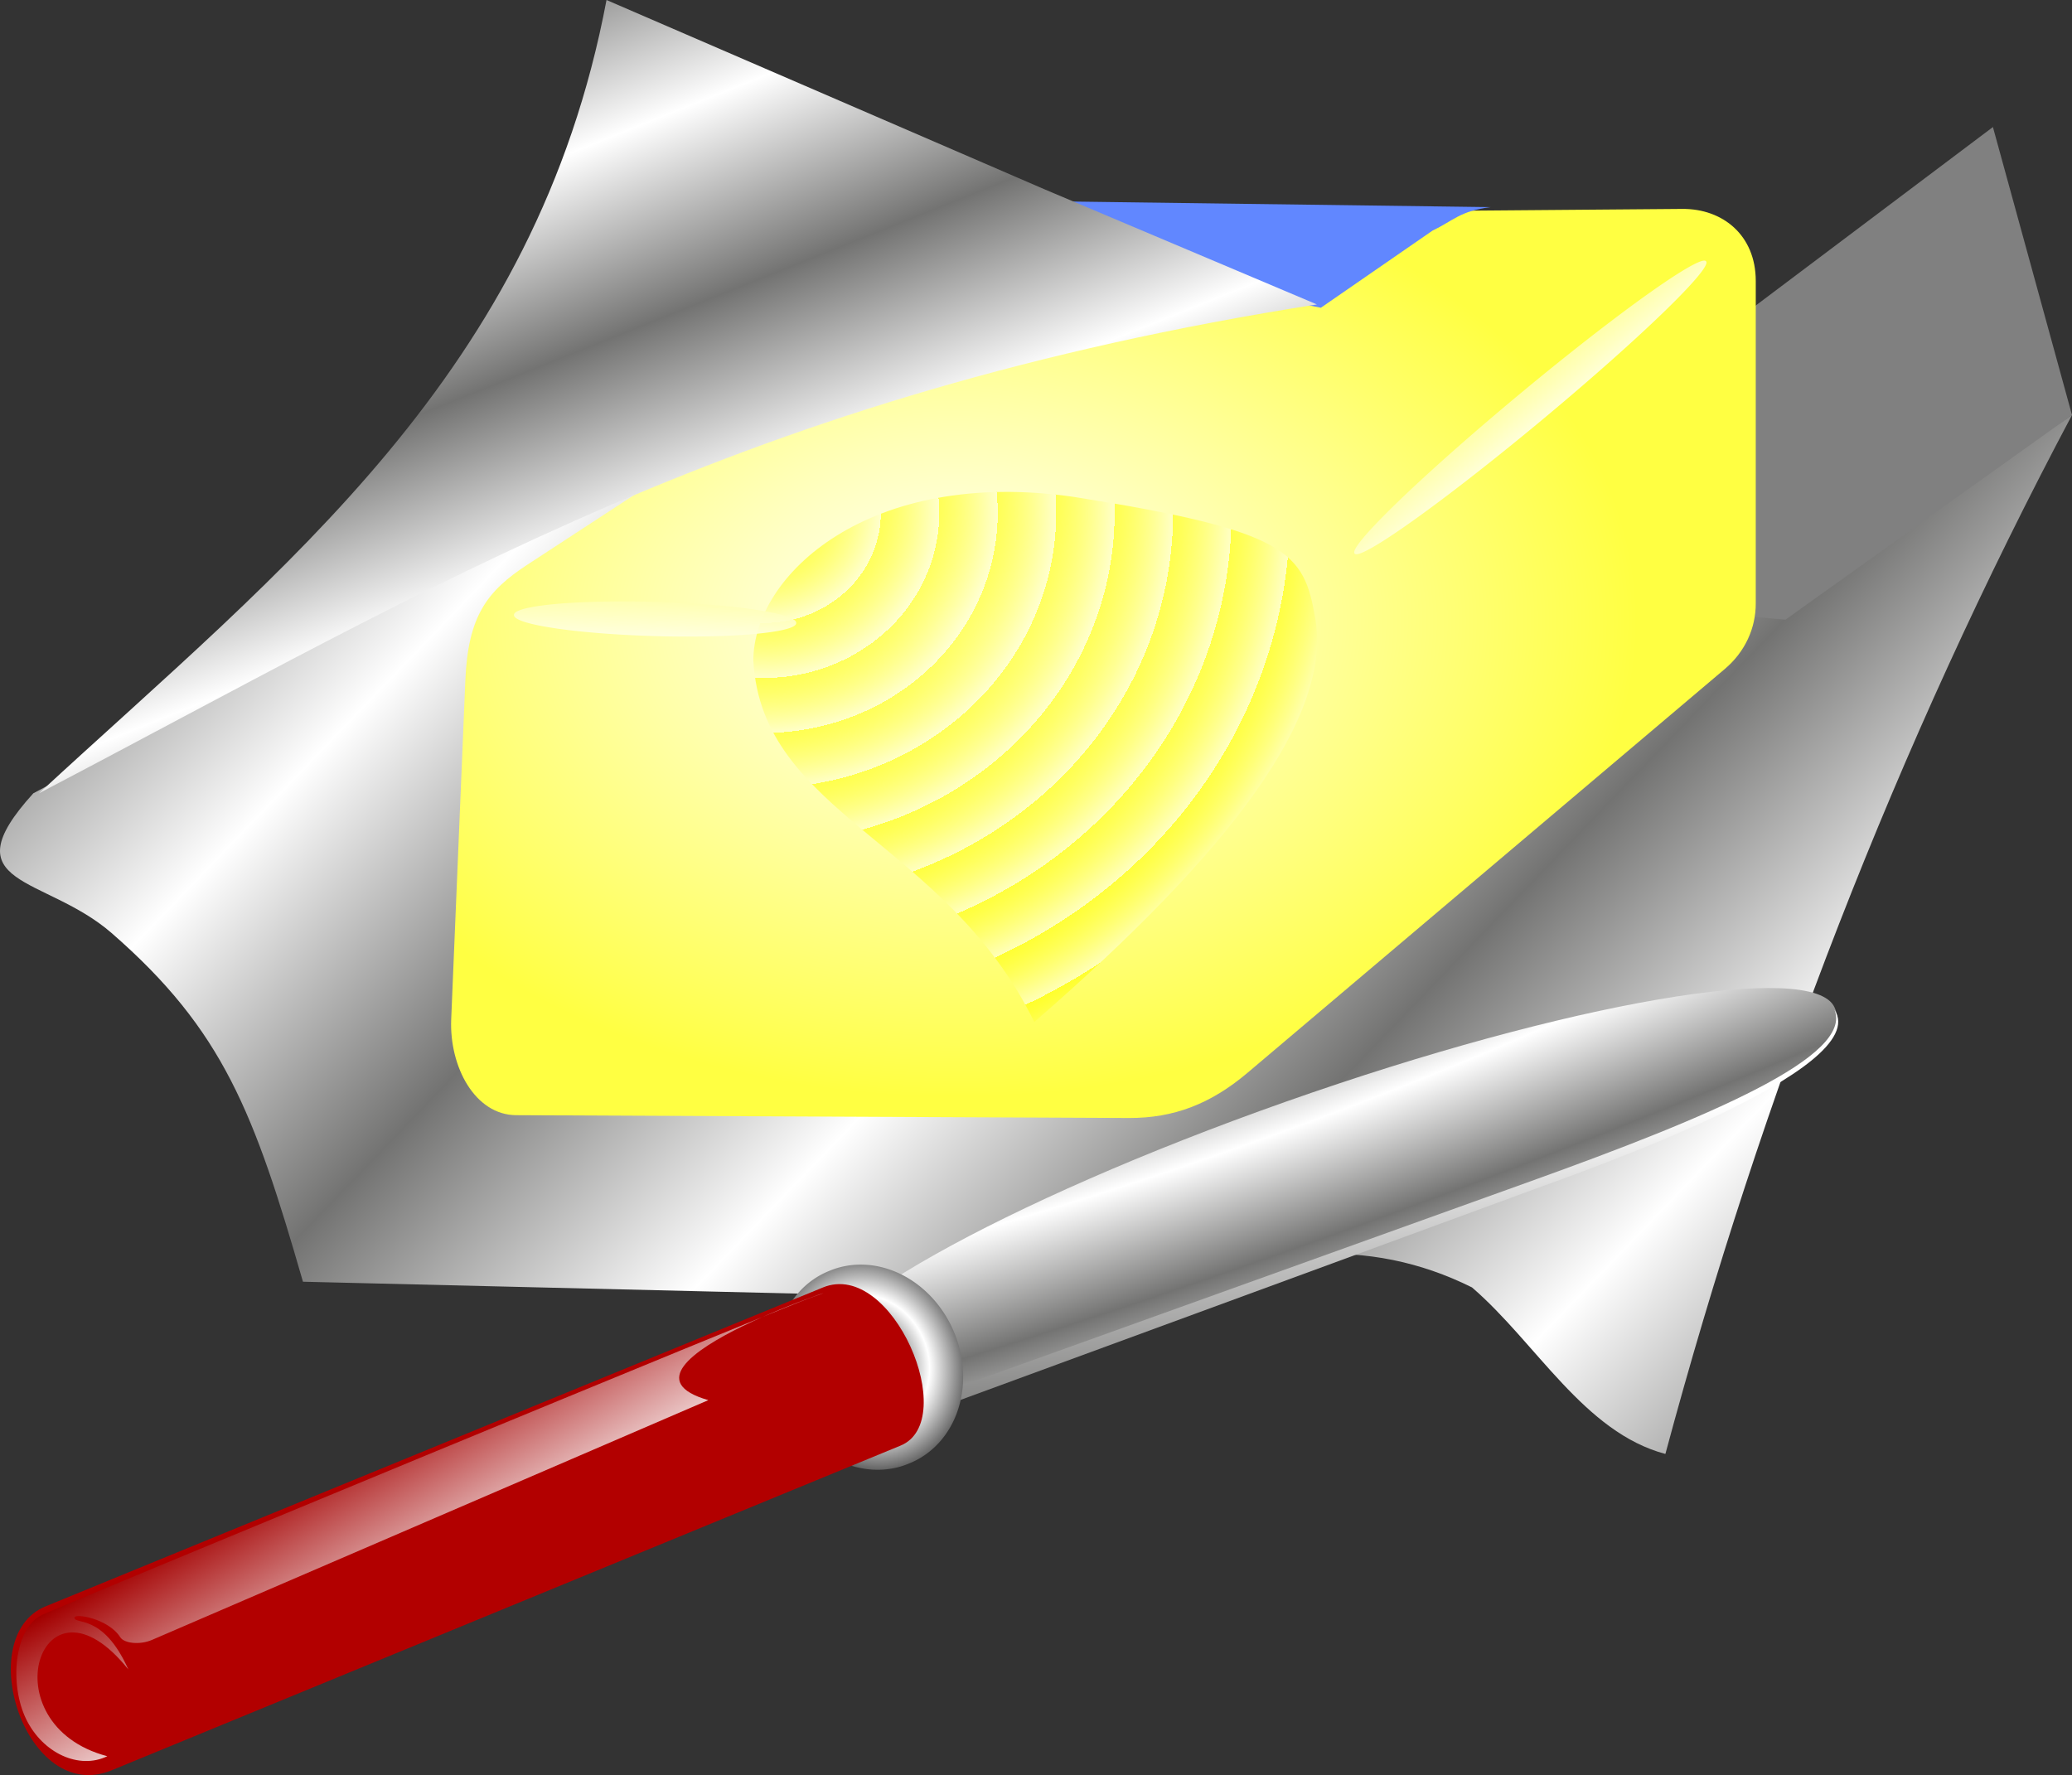
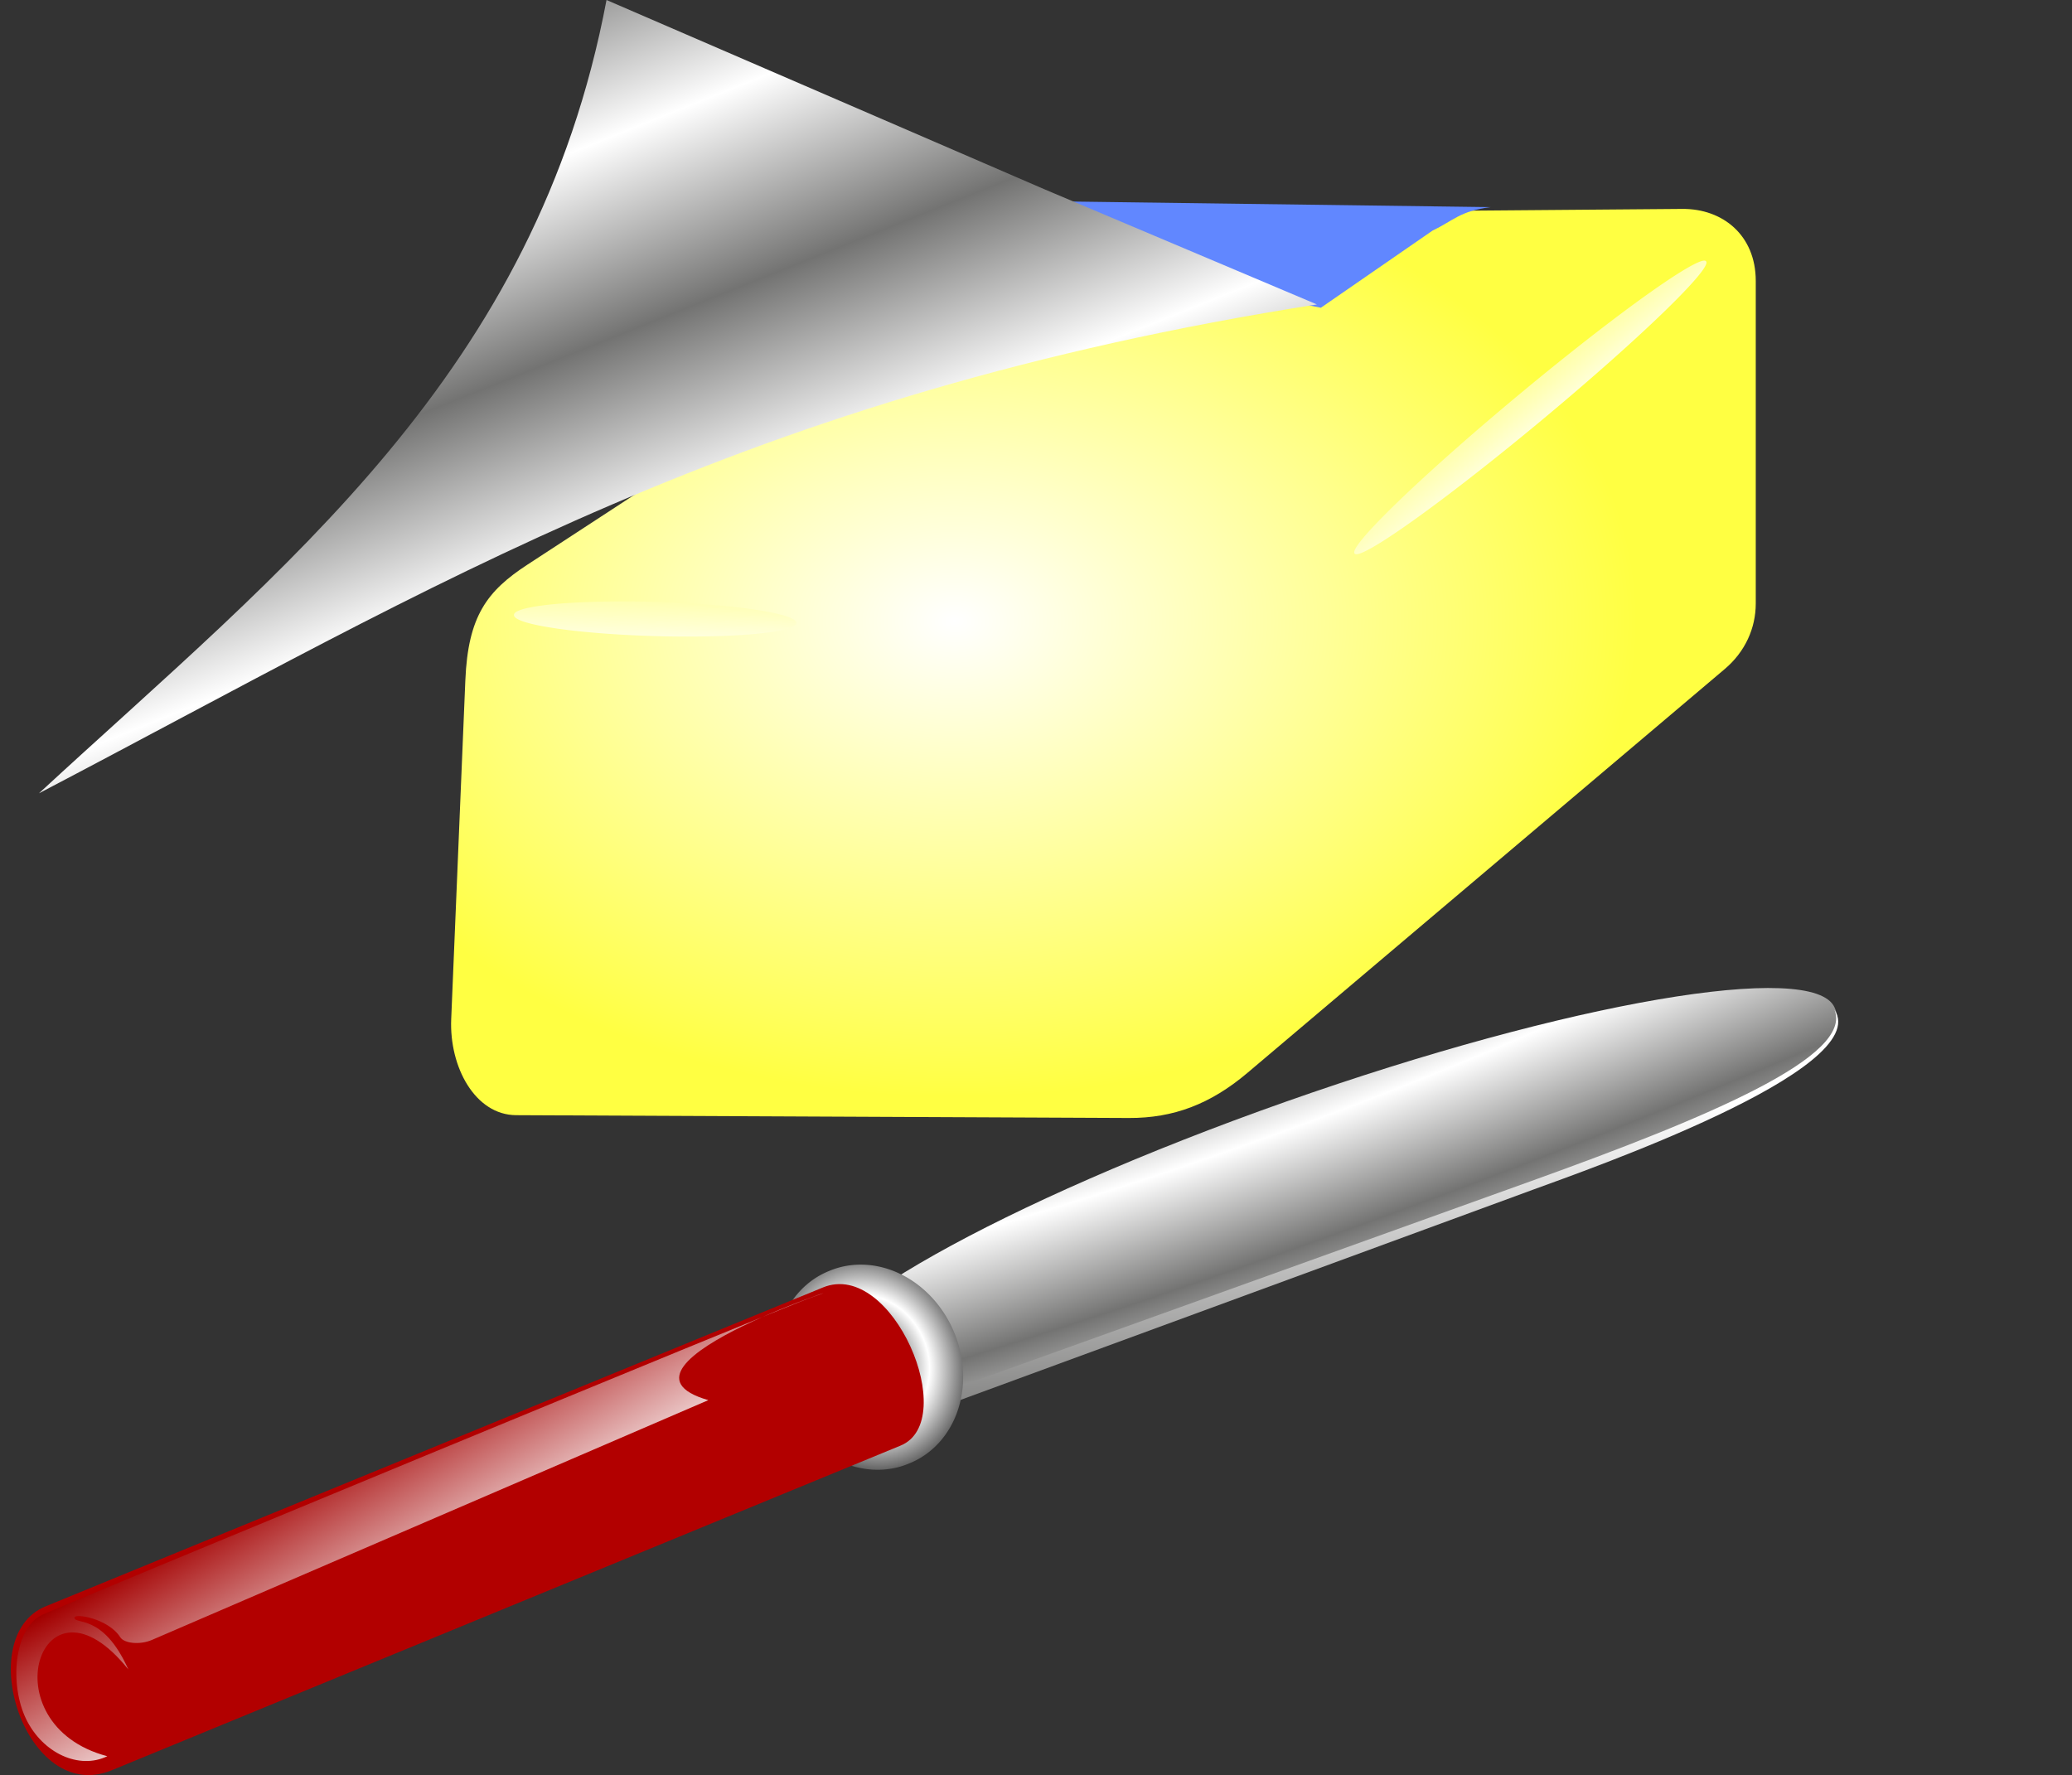
<svg xmlns="http://www.w3.org/2000/svg" xmlns:xlink="http://www.w3.org/1999/xlink" space="preserve" version="1.0" viewBox="0 0 612.87 525.13">
  <rect x="0" y="0" width="612.87" height="525.13" fill="#333333" stroke="none" />
  <defs>
    <linearGradient id="k">
      <stop stop-color="#ff0" stop-opacity=".584" offset="0" />
      <stop stop-color="#fff" offset="1" />
    </linearGradient>
    <linearGradient id="a">
      <stop stop-color="#737372" offset="0" />
      <stop stop-color="#fff" offset="1" />
    </linearGradient>
    <linearGradient id="b" x1="127.74" x2="127.5" y1="1366.2" y2="1705.9" gradientTransform="scale(3.663 .273)" gradientUnits="userSpaceOnUse" xlink:href="#k" />
    <radialGradient id="f" cx="251.73" cy="506.9" r="16.769" gradientTransform="matrix(1.031 0 0 .97 -33.582 -339.93)" gradientUnits="userSpaceOnUse" spreadMethod="repeat">
      <stop stop-color="#ff0" stop-opacity=".584" offset="0" />
      <stop stop-color="#ffffca" stop-opacity=".792" offset="1" />
    </radialGradient>
    <radialGradient id="e" cx="263.73" cy="627.2" r="168.57" gradientTransform="matrix(1.198 0 0 .835 -33.582 -339.93)" gradientUnits="userSpaceOnUse">
      <stop stop-color="#fff" offset="0" />
      <stop stop-color="#ffff42" offset="1" />
    </radialGradient>
    <linearGradient id="j" x1="-32.384" x2="44.166" y1="772.48" y2="817.23" gradientTransform="matrix(1.284 0 0 .779 -33.582 -339.93)" gradientUnits="userSpaceOnUse" xlink:href="#a" spreadMethod="reflect" />
    <linearGradient id="i" x1="98.545" x2="132.91" y1="452.35" y2="505.87" gradientTransform="matrix(1.269 0 0 .788 -33.582 -339.93)" gradientUnits="userSpaceOnUse" xlink:href="#a" spreadMethod="reflect" />
    <linearGradient id="h" x1="345.96" x2="312.88" y1="1085.6" y2="894.54" gradientTransform="matrix(.969 0 0 .423 55.056 -40.038)" gradientUnits="userSpaceOnUse" xlink:href="#a" />
    <linearGradient id="g" x1="105.39" x2="150.42" y1="1002.8" y2="1046.8" gradientTransform="matrix(1.313 0 0 .761 -33.582 -339.93)" gradientUnits="userSpaceOnUse">
      <stop stop-color="#a30000" offset="0" />
      <stop stop-color="#fff" offset="1" />
    </linearGradient>
    <radialGradient id="d" cx="185.64" cy="1381.6" r="134.08" gradientTransform="matrix(1.536 -.542 .101 .231 -69.919 89.257)" gradientUnits="userSpaceOnUse" xlink:href="#a" spreadMethod="reflect" />
    <radialGradient id="c" cx="359.31" cy="899.83" r="20.241" gradientTransform="scale(1.014 .986)" gradientUnits="userSpaceOnUse" spreadMethod="reflect">
      <stop offset="0" />
      <stop stop-color="#fff" offset="1" />
    </radialGradient>
  </defs>
-   <path d="m427.45 159.52 101.9 26.73 83.52-63.47-23.39-85.196-162.03 121.94z" fill="#808080" fill-rule="evenodd" />
-   <path d="m175.22 146.16-165.37 88.53c-25.127 27.7 3.447 24.17 23.175 41.35 33.03 28.76 42.178 53.17 56.586 103.14l243.46 5.85c39.12-16.42 71.55-19.49 102.32-4.17 19.07 16.42 33.13 42.87 57.21 49.27 28.4-105.79 68.49-209.91 120.27-307.35l-84.77 60.55-251.82-22.97c-14.89-28.26 58.22-84.834 38.84-101.48-8.18-7.019-96.43 64.01-139.9 87.28z" fill="url(#j)" fill-rule="evenodd" />
  <path d="m156.01 167.04c-11.94 7.8-17.58 15.2-18.37 34.25l-4.18 100.22c-0.59 14.16 7.08 28.34 19.21 28.4l181.24 0.83c13.19 0.06 24.15-4.11 35.08-13.36l141.15-119.44c6.05-5.11 9.19-12.1 9.19-19.41v-95.427c0-13.485-9.74-21.395-21.72-21.297l-153.68 1.252c-17.4 0.142-31.37 1.763-45.93 11.276l-141.99 92.706z" fill="url(#e)" fill-rule="evenodd" />
-   <path d="m389.03 182.91c5.01 28.71-24.49 68.49-83.1 119.44-26.04-53.46-80.6-61.5-83.1-106.91 0-25.37 34.3-57.18 94.79-48.44 63.63 10.02 68.07 16.39 71.41 35.91z" fill="url(#f)" fill-rule="evenodd" />
+   <path d="m389.03 182.91z" fill="url(#f)" fill-rule="evenodd" />
  <path transform="matrix(.488 -.406 .42 .472 35.887 100.56)" d="m576.29 446.42a106.49 7.934 0 1 1-212.97 0 106.49 7.934 0 1 1 212.97 0z" fill="url(#b)" fill-rule="evenodd" />
  <path transform="matrix(-.002 -.211 .631 -.007 64.642 407.47)" d="m576.29 446.42a106.49 7.934 0 1 1-212.97 0 106.49 7.934 0 1 1 212.97 0z" fill="url(#b)" fill-rule="evenodd" />
  <path transform="matrix(.392 .011 .006 .632 6.929 -104.19)" d="m576.29 446.42a106.49 7.934 0 1 1-212.97 0 106.49 7.934 0 1 1 212.97 0z" fill="url(#b)" fill-rule="evenodd" />
  <path d="m307.18 59.502 15.04 18.172 68.48 13.364 33.08-22.855c6.11-2.893 8.08-5.787 17.14-6.909l-133.74-1.772z" fill="#6187ff" fill-rule="evenodd" />
  <path d="m11.519 234.69c118.04-61.8 208.18-117.9 378-144.63l-80.67-34.101-129.45-55.959c-20.88 110.53-95.218 167.6-167.88 234.69z" fill="url(#i)" fill-rule="evenodd" />
  <path d="m542.65 298.07c6.15 14.08-23.36 27.13-83.71 49.45l-191.49 70.84c-11.72 4.33-24.28-6.51-27.35-13.55-6.15-14.08 56.59-49.38 140.14-78.86 83.55-29.47 156.26-41.95 162.41-27.88z" fill="url(#d)" fill-rule="evenodd" />
  <path d="m258.2 419.39 0.57 4.06 194.68-71.5c15.48-5.69 101-35.5 89.15-53.25 5.65 13.7-36.41 31.55-89.72 50.71l-194.68 69.98z" fill="url(#h)" fill-rule="evenodd" />
  <path transform="matrix(.379 .906 -.815 .338 841.95 -226.98)" d="m397.18 887.72a31.401 30.552 0 1 1-62.8 0 31.401 30.552 0 1 1 62.8 0z" fill="url(#c)" fill-rule="evenodd" />
  <path d="m13.495 475.21c-21.86 8.97-5.831 58.95 19.562 48.49l233.32-96.04c17.81-7.33-2.39-55.23-22.96-46.79l-229.92 94.34z" fill="#b20000" fill-rule="evenodd" />
  <path d="m37.943 493.86c-25.843-32.3-41.774 16.33-6.202 25.69-8.348 4.05-19.106-0.88-24.028-11.01-4.923-10.14-3.646-26.75 4.701-30.8 4.174-2.03 222.25-92.24 227.34-93.83 22.72-7.7-66.07 19.98-30.24 30.3l-164.58 70.94c-3.478 1.5-8.104 1.07-9.341-0.76-3.555-5.61-13.482-7.17-13.565-5.88-0.128 2.29 8.41-1.49 15.919 15.35z" fill="url(#g)" fill-rule="evenodd" />
</svg>